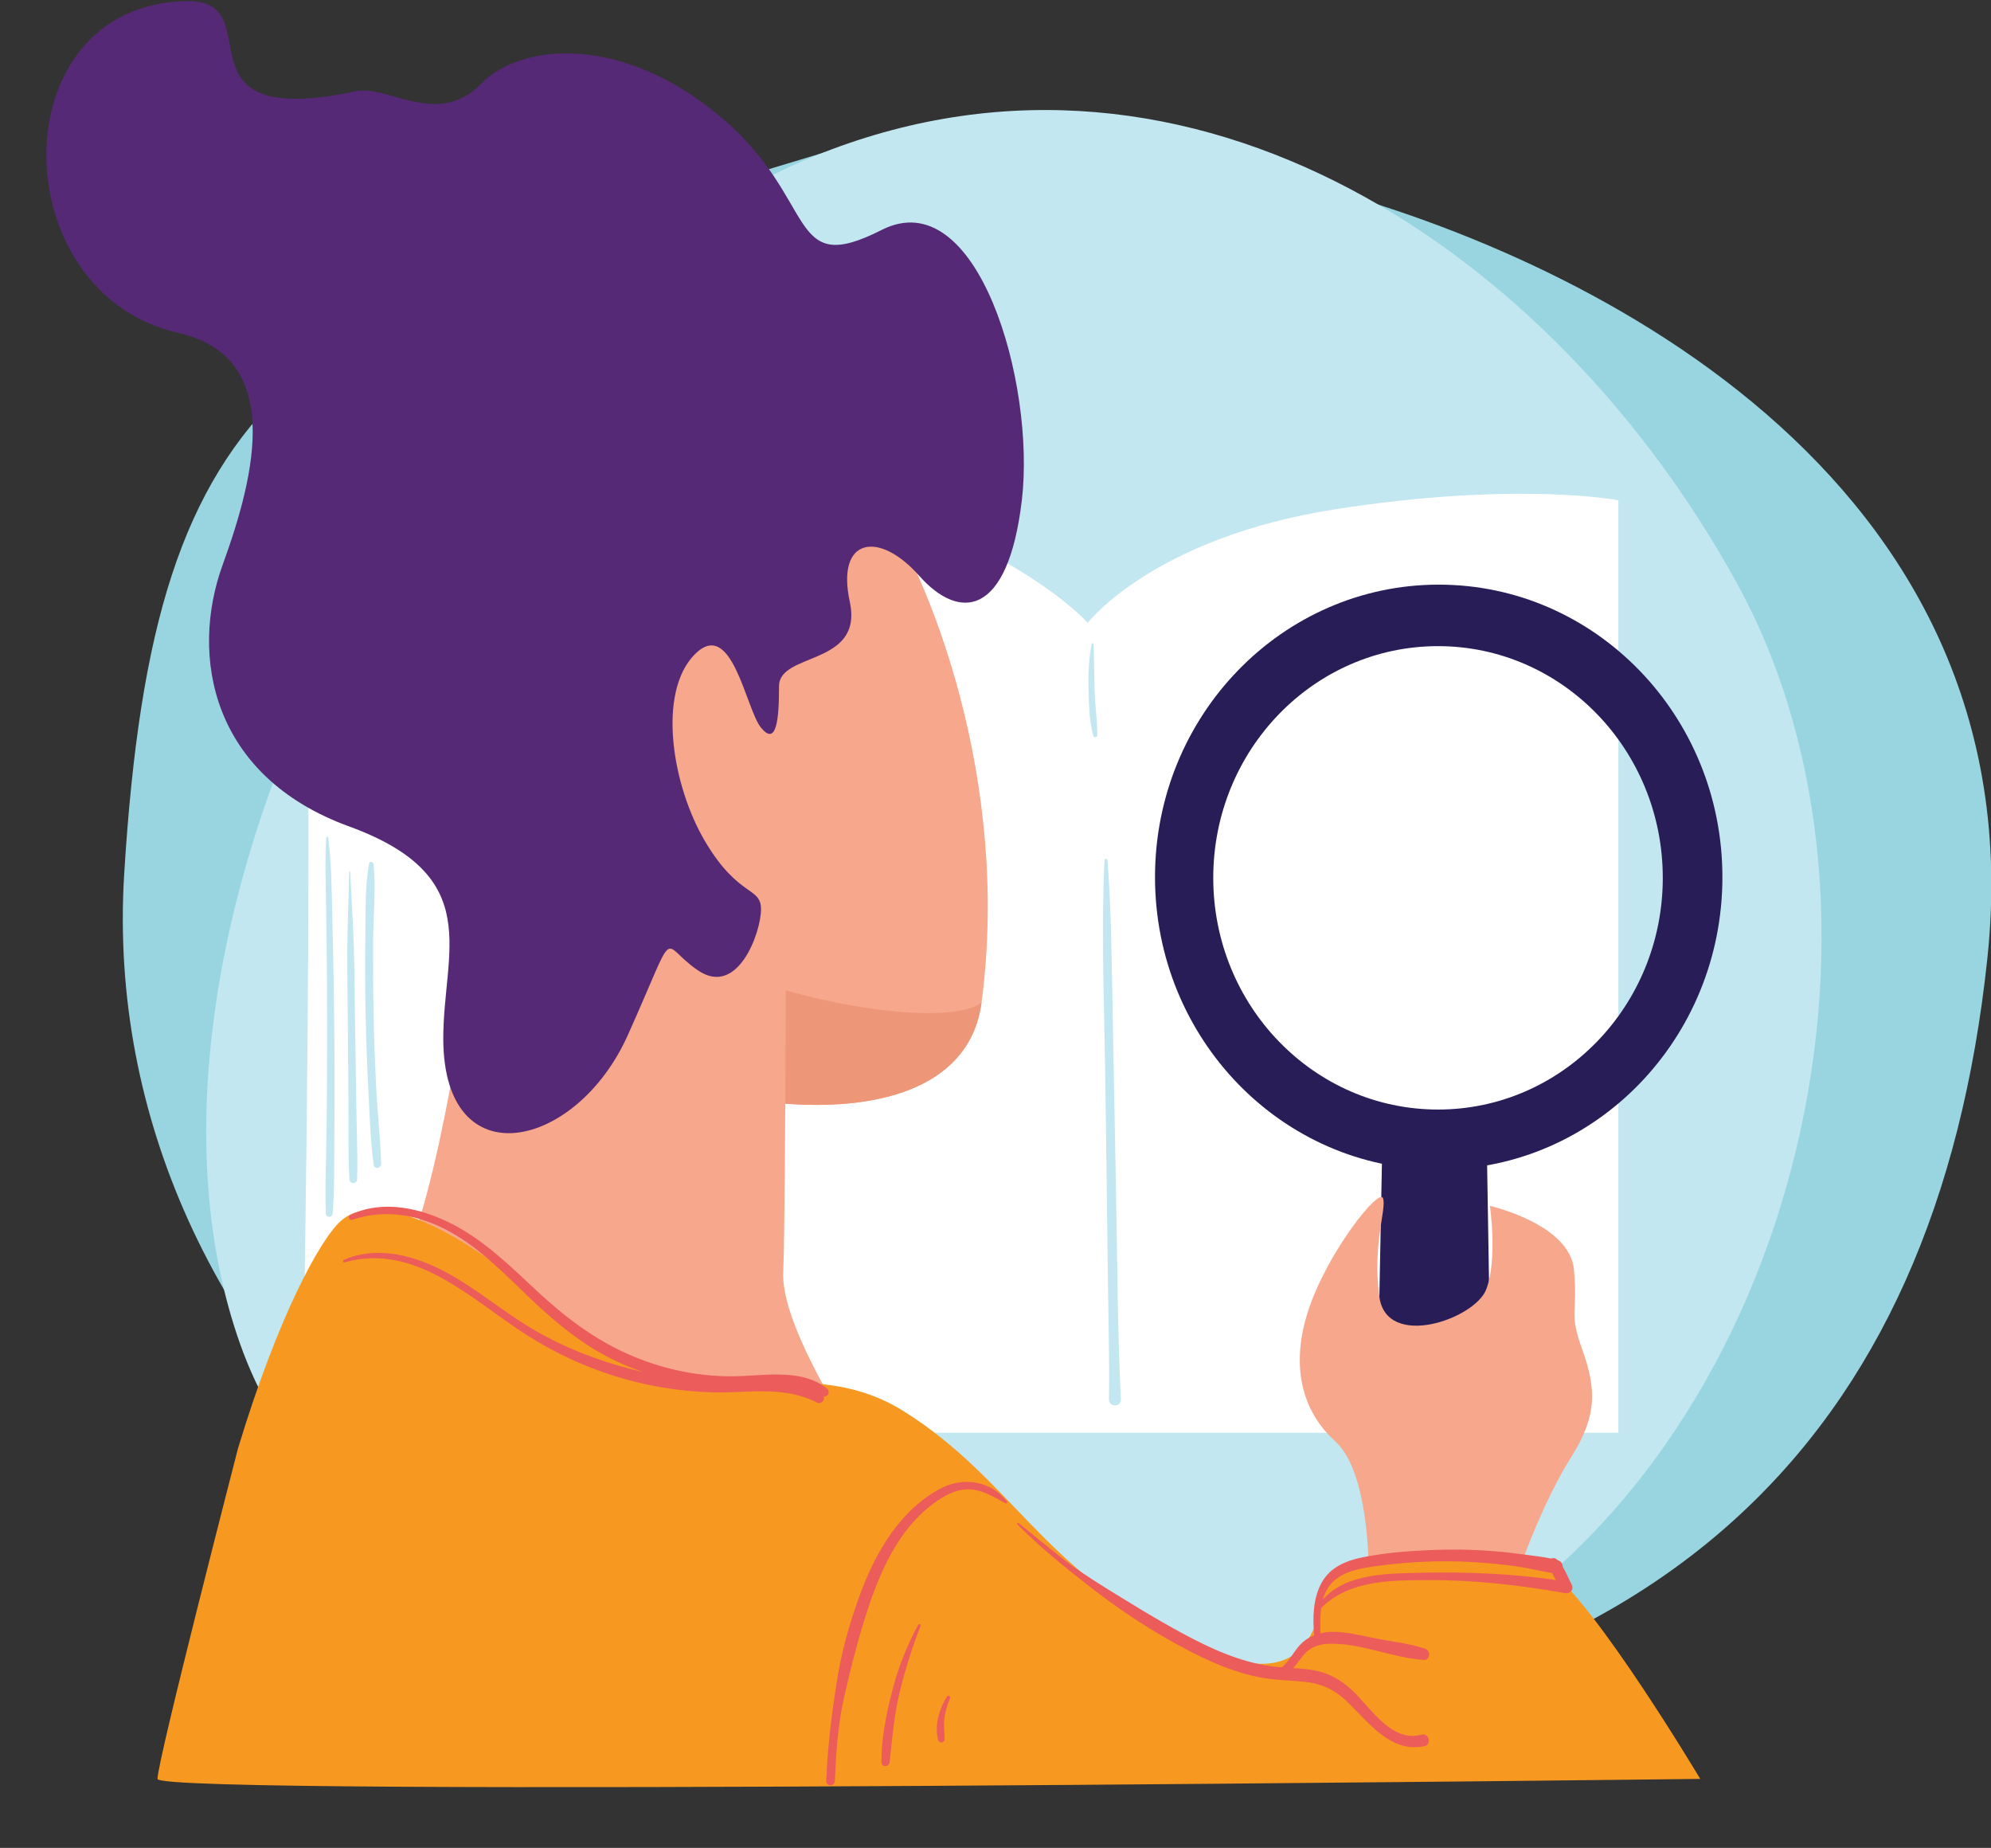
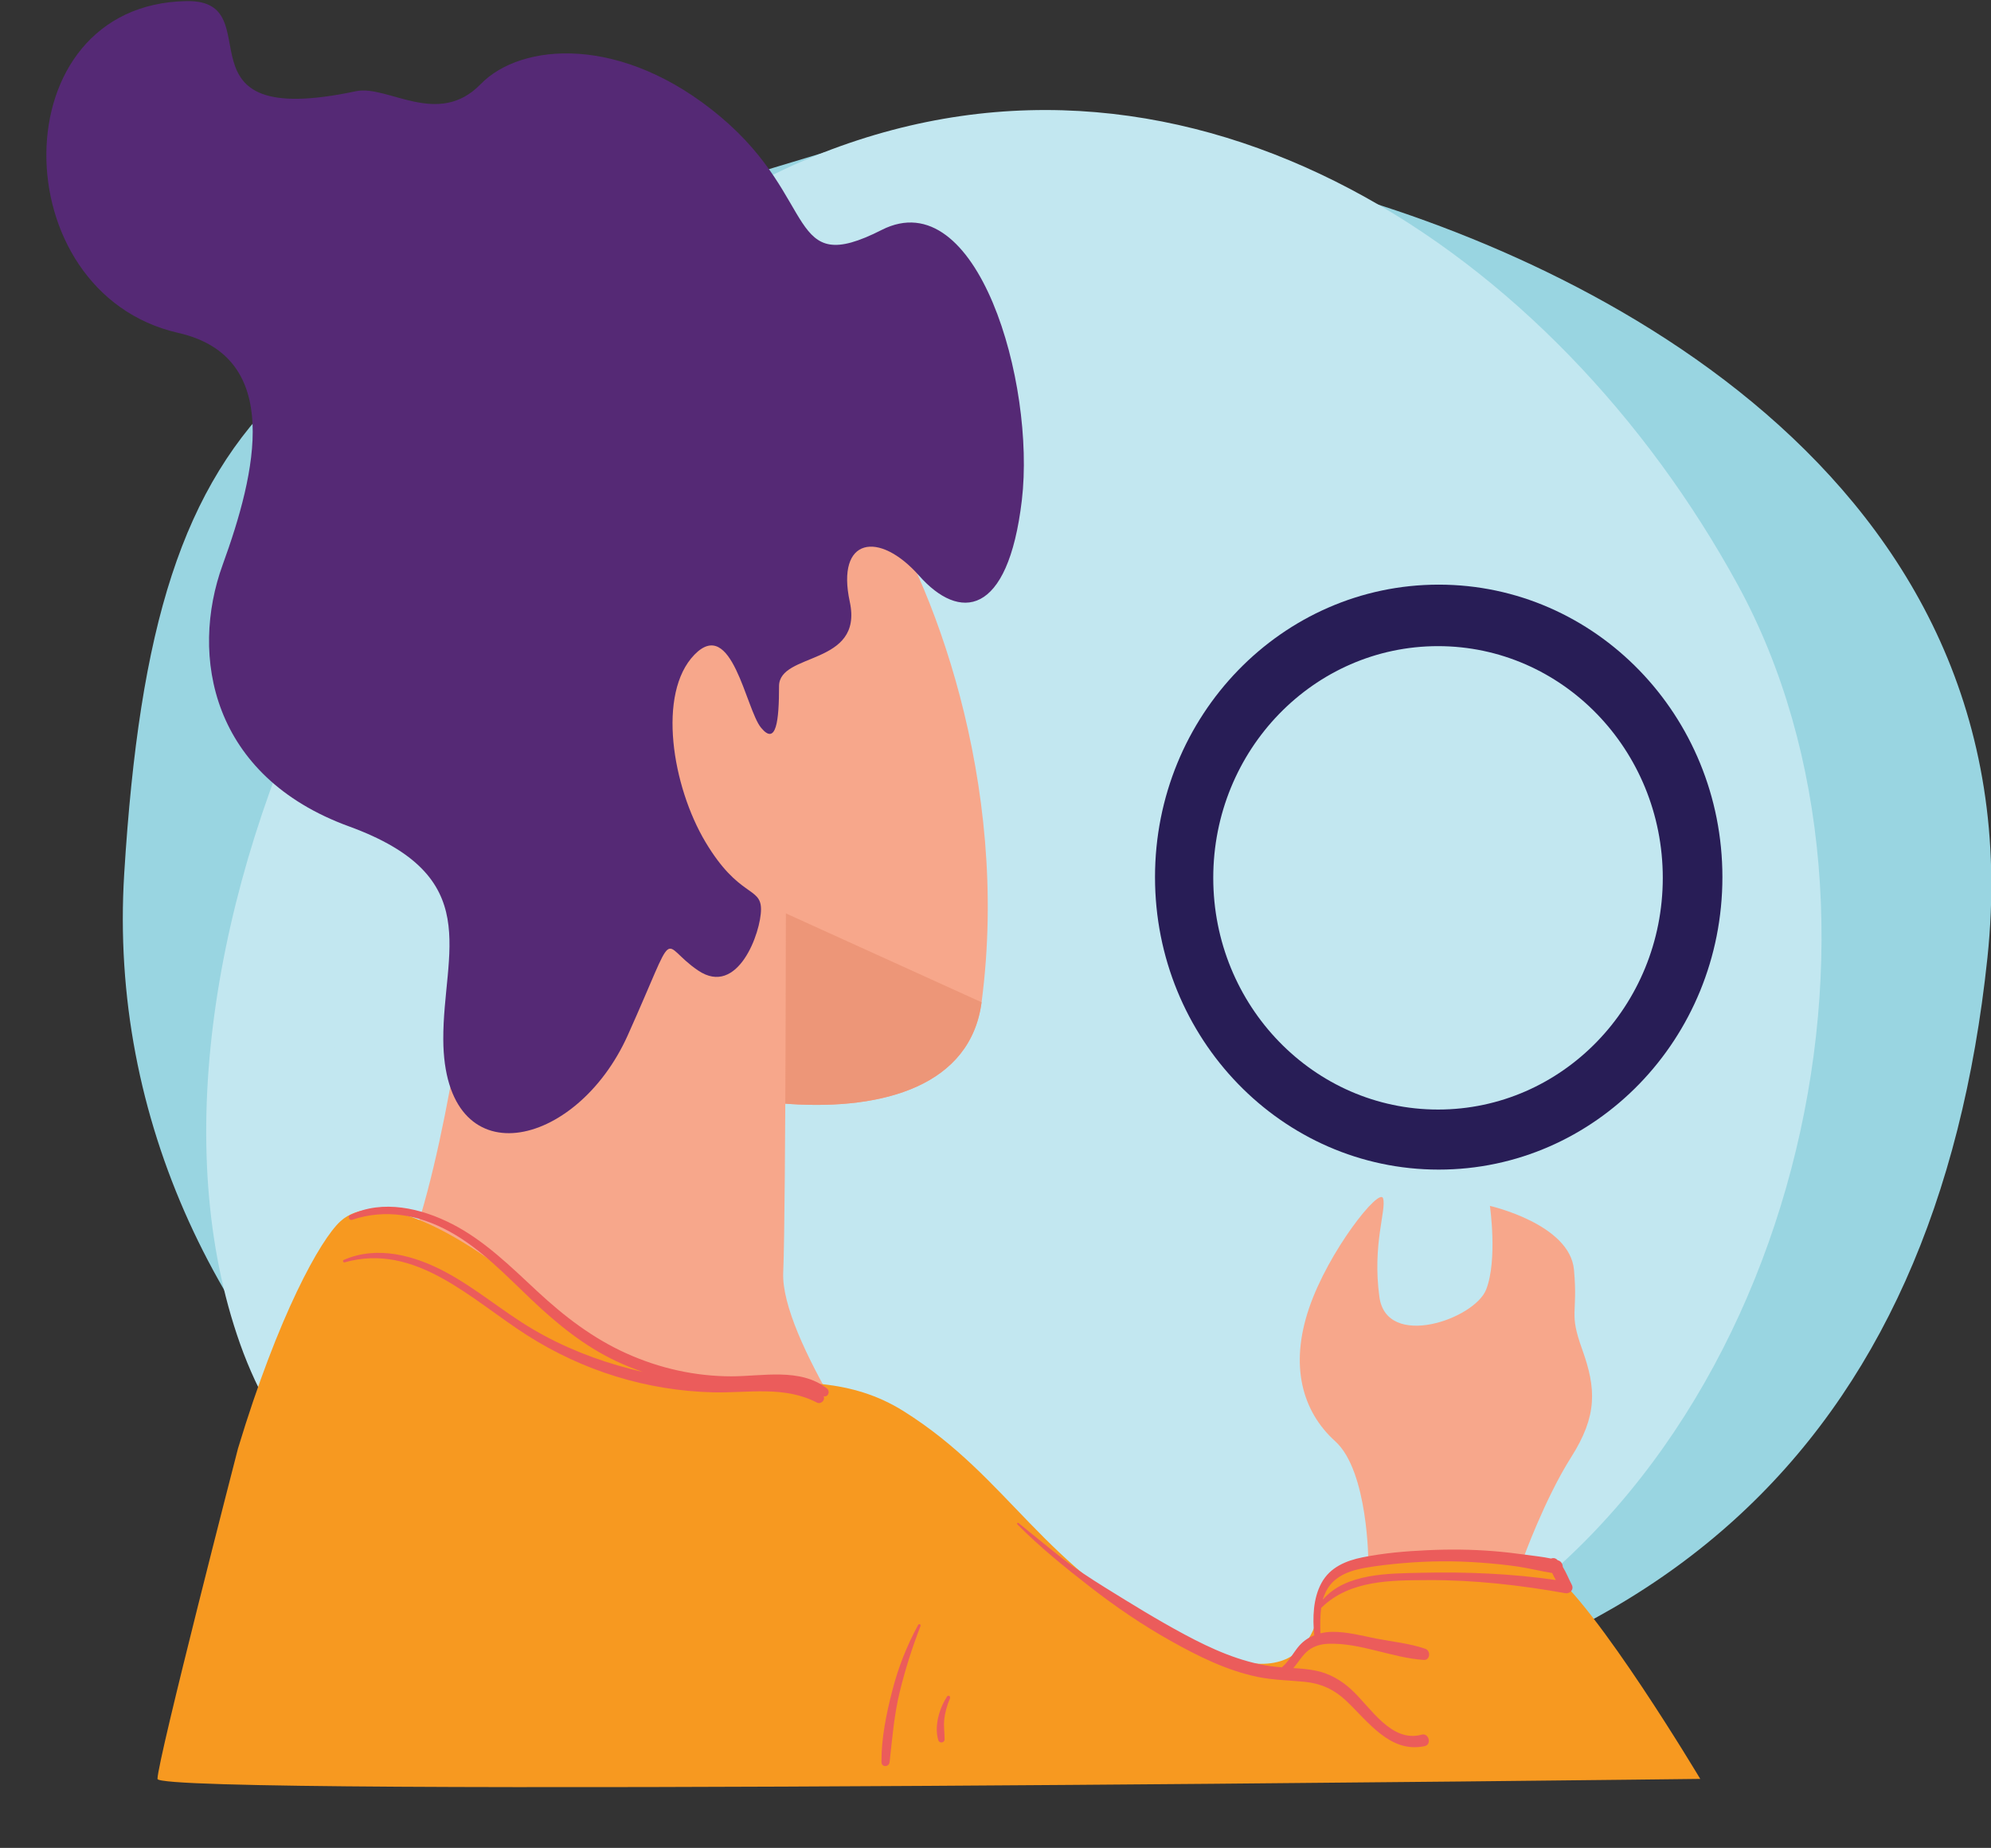
<svg xmlns="http://www.w3.org/2000/svg" height="167.4" preserveAspectRatio="xMidYMid meet" version="1.0" viewBox="-4.2 -0.1 180.4 167.4" width="180.4" zoomAndPan="magnify">
  <rect x="-4.2" y="-0.1" width="180.4" height="167.4" fill="#333333" stroke="none" />
  <defs>
    <clipPath id="a">
      <path d="M 6 12 L 176.23 12 L 176.23 158 L 6 158 Z M 6 12" />
    </clipPath>
    <clipPath id="b">
      <path d="M 10 109 L 150 109 L 150 161.801 L 10 161.801 Z M 10 109" />
    </clipPath>
    <clipPath id="c">
      <path d="M 70 134 L 88 134 L 88 161.801 L 70 161.801 Z M 70 134" />
    </clipPath>
  </defs>
  <g>
    <g clip-path="url(#a)" id="change1_1">
      <path d="M 70.41 13.734 C 22.391 28.117 9.82 34.336 7.055 79.035 C 4.289 123.738 47.066 160.32 96.43 157.555 C 145.797 154.785 171.223 130.734 175.875 86.68 C 180.527 42.629 138.418 22.676 113.777 16.457 C 89.141 10.238 70.41 13.734 70.41 13.734" fill="#99d5e1" />
    </g>
    <g id="change2_1">
      <path d="M 70.359 13.734 C 103.848 0.648 136.656 22.547 153.246 52.863 C 169.84 83.184 158.527 131.512 126.473 149.391 C 94.418 167.27 30.258 157.422 17.562 121.664 C 4.867 85.902 33.207 28.254 70.359 13.734" fill="#c2e7f0" />
    </g>
    <g id="change3_1">
-       <path d="M 22.391 40.879 C 22.391 40.879 36.441 36.855 61.262 41.844 C 86.082 46.832 94.355 56.324 94.355 56.324 C 94.355 56.324 100.289 48.602 116.836 46.027 C 133.383 43.453 142.438 45.223 142.438 45.223 L 142.438 129.695 L 23.172 129.695 C 23.172 129.695 24.891 43.453 22.391 40.879" fill="#fff" />
-     </g>
+       </g>
    <g id="change4_1">
      <path d="M 126.098 100.414 C 114.848 100.414 105.73 91.016 105.73 79.426 C 105.73 67.832 114.848 58.434 126.098 58.434 C 137.344 58.434 146.461 67.832 146.461 79.426 C 146.461 91.016 137.344 100.414 126.098 100.414 Z M 126.16 52.863 C 111.961 52.863 100.453 64.727 100.453 79.359 C 100.453 93.992 111.961 105.855 126.16 105.855 C 140.355 105.855 151.863 93.992 151.863 79.359 C 151.863 64.727 140.355 52.863 126.16 52.863" fill="#281d56" />
    </g>
    <g id="change4_2">
-       <path d="M 131.25 148.484 L 120.188 148.484 L 121.066 102.488 L 130.496 102.488 L 131.25 148.484" fill="#281d56" />
-     </g>
+       </g>
    <g id="change5_1">
      <path d="M 74.934 44.57 C 80.137 52.121 87.379 70.742 84.738 90.695 C 82.754 105.723 53.441 99.766 45.395 92.121 C 37.348 84.477 34.34 55.379 41.062 41.875 C 47.781 28.375 68.773 35.633 74.934 44.57" fill="#f7a78b" />
    </g>
    <g id="change6_1">
-       <path d="M 37.703 69.344 C 38.637 79.207 41.391 88.32 45.395 92.121 C 53.441 99.766 82.754 105.723 84.738 90.695 C 80.594 94.277 47.312 88.289 37.703 69.344" fill="#ed9678" />
+       <path d="M 37.703 69.344 C 38.637 79.207 41.391 88.32 45.395 92.121 C 53.441 99.766 82.754 105.723 84.738 90.695 " fill="#ed9678" />
    </g>
    <g id="change5_2">
      <path d="M 42 50.531 C 42 50.531 39.109 99.379 32.07 115.184 C 25.031 130.992 82.477 143.691 79.082 138.895 C 75.688 134.102 66.512 121.016 66.766 115.184 C 67.016 109.355 67.016 74.633 67.016 74.633 L 42 50.531" fill="#f7a78b" />
    </g>
    <g id="change5_3">
      <path d="M 119.785 141.469 C 119.785 141.469 119.785 133.176 116.781 130.465 C 113.777 127.754 112.645 123.605 114.406 118.422 C 116.164 113.242 120.793 107.422 121.117 108.457 C 121.445 109.484 120.125 112.609 120.785 117.395 C 121.445 122.18 129.422 119.398 130.461 116.711 C 131.504 114.02 130.797 109.141 130.797 109.141 C 130.797 109.141 138.039 110.781 138.414 114.926 C 138.793 119.07 137.91 118.684 139.172 122.18 C 140.426 125.68 140.551 128.141 138.164 131.898 C 135.773 135.656 133.801 141.129 133.801 141.129 L 119.785 141.469" fill="#f7a78b" />
    </g>
    <g clip-path="url(#b)" id="change7_1">
      <path d="M 17.363 131.121 C 21.008 119.07 24.828 112.176 26.664 110.52 C 29.68 107.797 36.719 110.262 47.406 119.848 C 58.09 129.438 68.02 121.664 77.699 127.754 C 87.379 133.844 90.125 141.863 102.766 148.348 C 115.41 154.832 115.059 145.672 116.113 143.191 C 117.172 140.711 131.879 139.023 136.152 142.133 C 140.426 145.246 149.855 161.051 149.855 161.051 C 149.855 161.051 10.07 162.734 10.07 161.051 C 10.07 159.367 17.363 131.121 17.363 131.121" fill="#f79920" />
    </g>
    <g id="change8_1">
      <path d="M 35.965 94.066 C 35.93 86.105 39.863 79.297 27.418 74.762 C 14.973 70.227 12.961 59.344 15.98 51.051 C 18.996 42.758 21.508 32.23 11.957 30.059 C -4.008 26.434 -4.211 0.277 12.711 0 C 20.629 -0.129 10.953 11.789 28.047 8.164 C 30.922 7.555 35.488 11.508 39.359 7.516 C 43.008 3.758 52.184 2.98 61.105 10.496 C 70.031 18.012 67.016 25.137 75.688 20.73 C 84.363 16.324 89.641 34.594 88.387 45.219 C 87.129 55.844 82.719 56.164 79.078 52.051 C 75.438 47.941 71.539 48.59 72.797 54.418 C 74.055 60.25 66.387 58.953 66.387 62.062 C 66.387 65.172 66.137 67.504 64.754 65.82 C 63.371 64.137 62.113 55.715 58.719 59.211 C 55.324 62.711 56.707 71.133 59.723 76.184 C 62.742 81.238 64.754 80.203 64.754 82.273 C 64.754 84.348 62.664 90.254 59.059 87.82 C 55.449 85.387 57.336 83.312 52.684 93.676 C 48.035 104.043 36.027 106.754 35.965 94.066" fill="#552975" />
    </g>
    <g id="change2_2">
      <path d="M 94.977 62.383 C 94.938 61.004 94.953 59.621 94.871 58.246 C 94.867 58.164 94.742 58.137 94.727 58.227 C 94.445 59.598 94.387 60.98 94.43 62.383 C 94.473 63.746 94.492 65.234 94.859 66.555 C 94.918 66.762 95.219 66.723 95.223 66.504 C 95.238 65.137 95.012 63.754 94.977 62.383" fill="#c2e7f0" />
    </g>
    <g id="change2_3">
      <path d="M 96.914 107.559 C 96.789 101.27 96.68 94.984 96.562 88.695 C 96.492 85.066 96.434 81.457 96.145 77.84 C 96.129 77.668 95.883 77.664 95.875 77.84 C 95.574 84.203 95.844 90.598 95.938 96.965 C 96.027 103.254 96.113 109.539 96.184 115.828 C 96.227 119.445 96.34 123.066 96.281 126.68 C 96.273 127.398 97.395 127.395 97.359 126.68 C 97.047 120.32 97.043 113.926 96.914 107.559" fill="#c2e7f0" />
    </g>
    <g id="change2_4">
      <path d="M 29.887 98.453 C 29.773 96.23 29.691 94.012 29.648 91.789 C 29.605 89.562 29.598 87.34 29.609 85.117 C 29.625 82.832 29.867 80.469 29.652 78.195 C 29.629 77.973 29.289 77.879 29.242 78.137 C 28.844 80.316 28.945 82.648 28.906 84.859 C 28.867 87.168 28.883 89.48 28.93 91.789 C 28.977 94.094 29.059 96.402 29.18 98.707 C 29.297 100.945 29.352 103.234 29.664 105.457 C 29.723 105.848 30.34 105.75 30.328 105.363 C 30.273 103.062 30.004 100.754 29.887 98.453" fill="#c2e7f0" />
    </g>
    <g id="change2_5">
      <path d="M 28.078 99.77 C 28.047 97.449 28.012 95.125 27.973 92.805 C 27.938 90.484 27.93 88.16 27.863 85.84 C 27.797 83.516 27.633 81.199 27.531 78.875 C 27.531 78.812 27.441 78.812 27.438 78.875 C 27.395 81.199 27.285 83.516 27.27 85.84 C 27.254 88.16 27.301 90.484 27.316 92.805 C 27.336 95.125 27.352 97.449 27.375 99.77 C 27.398 102.086 27.332 104.422 27.457 106.734 C 27.48 107.195 28.141 107.199 28.156 106.734 C 28.227 104.418 28.109 102.086 28.078 99.77" fill="#c2e7f0" />
    </g>
    <g id="change2_6">
      <path d="M 26.113 96.543 C 26.094 92.156 26.027 87.773 25.918 83.387 C 25.855 80.852 25.852 78.297 25.543 75.781 C 25.527 75.664 25.367 75.656 25.359 75.781 C 25.227 77.969 25.32 80.164 25.355 82.355 C 25.391 84.59 25.414 86.828 25.43 89.062 C 25.453 93.449 25.441 97.832 25.391 102.219 C 25.363 104.754 25.23 107.301 25.324 109.828 C 25.34 110.246 25.914 110.234 25.945 109.828 C 26.117 107.648 26.074 105.441 26.094 103.254 C 26.113 101.016 26.121 98.781 26.113 96.543" fill="#c2e7f0" />
    </g>
    <g clip-path="url(#c)" id="change9_1">
-       <path d="M 87.035 135.902 C 85.617 134.102 83.184 133.684 81.203 134.656 C 79.359 135.562 77.75 137.113 76.551 138.801 C 75.281 140.586 74.348 142.605 73.605 144.672 C 72.727 147.117 72.027 149.637 71.625 152.207 C 71.156 155.203 70.777 158.211 70.664 161.246 C 70.648 161.762 71.422 161.762 71.445 161.246 C 71.547 158.77 71.715 156.207 72.254 153.785 C 72.773 151.438 73.371 149.082 74.078 146.781 C 75.219 143.062 76.812 139.035 79.852 136.523 C 80.816 135.723 82.043 134.898 83.309 134.828 C 84.652 134.746 85.762 135.469 86.902 136.082 C 87.02 136.141 87.113 136 87.035 135.902" fill="#eb5c5b" />
-     </g>
+       </g>
    <g id="change9_2">
      <path d="M 78.996 147.094 C 77.965 148.988 77.176 150.984 76.641 153.086 C 76.113 155.141 75.648 157.391 75.668 159.523 C 75.672 160.027 76.352 160 76.406 159.523 C 76.648 157.375 76.809 155.273 77.324 153.164 C 77.82 151.133 78.457 149.129 79.211 147.188 C 79.262 147.059 79.059 146.977 78.996 147.094" fill="#eb5c5b" />
    </g>
    <g id="change9_3">
      <path d="M 81.875 153.758 C 81.957 153.57 81.719 153.418 81.605 153.594 C 80.914 154.668 80.43 156.262 80.816 157.539 C 80.91 157.859 81.383 157.805 81.387 157.461 C 81.391 156.879 81.297 156.309 81.352 155.727 C 81.418 155.047 81.613 154.379 81.875 153.758" fill="#eb5c5b" />
    </g>
    <g id="change9_4">
      <path d="M 70.719 125.676 C 68.305 123.785 64.855 124.586 62.055 124.582 C 58.789 124.578 55.562 123.859 52.574 122.512 C 49.516 121.137 46.938 119.16 44.469 116.867 C 42.082 114.645 39.699 112.289 36.793 110.797 C 34 109.359 30.465 108.52 27.52 109.977 C 27.285 110.094 27.449 110.488 27.695 110.406 C 30.719 109.387 33.754 109.941 36.531 111.465 C 39.383 113.027 41.645 115.449 44 117.676 C 46.297 119.852 48.727 121.828 51.574 123.18 C 52.375 123.562 53.203 123.895 54.043 124.18 C 53.672 124.098 53.301 124.012 52.934 123.914 C 49.863 123.125 46.852 121.945 44.102 120.328 C 41.383 118.73 38.969 116.633 36.188 115.145 C 33.367 113.629 29.973 112.703 26.934 114.043 C 26.816 114.098 26.902 114.293 27.023 114.258 C 33.469 112.43 38.539 117.668 43.547 120.855 C 48.621 124.09 54.41 125.879 60.375 126.031 C 63.578 126.113 66.832 125.406 69.82 126.961 C 70.184 127.148 70.617 126.715 70.414 126.383 C 70.812 126.512 71.07 125.957 70.719 125.676" fill="#eb5c5b" />
    </g>
    <g id="change9_5">
      <path d="M 124.555 142.379 C 121.688 142.445 117.746 142.391 115.668 144.805 C 115.863 144.113 116.203 143.488 116.797 143.004 C 117.598 142.344 118.629 142.082 119.613 141.91 C 120.715 141.723 121.824 141.598 122.934 141.504 C 125.258 141.305 127.59 141.285 129.914 141.457 C 131.066 141.539 132.219 141.652 133.359 141.82 C 134.391 141.973 135.41 142.242 136.438 142.398 C 136.539 142.613 136.652 142.828 136.773 143.035 C 132.73 142.449 128.637 142.285 124.555 142.379 Z M 138.211 143.453 C 137.953 142.965 137.715 142.359 137.402 141.844 C 137.391 141.594 137.258 141.34 136.992 141.258 C 136.973 141.254 136.953 141.25 136.938 141.242 C 136.902 141.211 136.871 141.18 136.836 141.148 C 136.707 141.039 136.496 141.02 136.34 141.09 C 135.578 140.926 134.773 140.852 134.02 140.742 C 133.055 140.609 132.086 140.496 131.117 140.418 C 129.117 140.258 127.102 140.242 125.098 140.336 C 123.152 140.422 121.18 140.594 119.266 140.977 C 117.773 141.277 116.312 141.871 115.535 143.305 C 114.77 144.711 114.727 146.453 114.879 148.039 C 114.383 148.238 113.926 148.539 113.543 148.961 C 113.066 149.492 112.582 150.418 111.945 150.941 C 111.605 150.918 111.27 150.887 110.934 150.84 C 108.176 150.449 105.578 149.281 103.133 147.969 C 100.68 146.656 98.316 145.195 95.949 143.727 C 94.594 142.883 93.246 142.012 91.988 141.023 C 90.676 139.992 89.387 138.922 88.09 137.875 C 88.012 137.812 87.902 137.914 87.977 137.988 C 90.008 140.043 92.281 141.879 94.555 143.645 C 96.887 145.461 99.316 147.113 101.883 148.551 C 104.359 149.941 106.961 151.234 109.742 151.809 C 111.16 152.102 112.59 152.117 114.02 152.258 C 115.469 152.398 116.668 152.938 117.746 153.949 C 119.77 155.855 121.754 158.754 124.891 158.082 C 125.547 157.941 125.27 156.863 124.613 157.043 C 121.859 157.801 120.004 154.586 118.266 152.98 C 117.336 152.121 116.277 151.508 115.043 151.25 C 114.363 151.109 113.676 151.055 112.988 151.012 C 112.992 151.008 112.996 151.004 112.996 151 C 113.457 150.477 113.809 149.824 114.363 149.398 C 114.879 149.004 115.508 148.836 116.141 148.812 C 119.078 148.703 121.902 150.086 124.809 150.273 C 125.395 150.309 125.453 149.438 124.941 149.262 C 123.531 148.777 121.945 148.621 120.48 148.336 C 119.188 148.078 117.852 147.719 116.527 147.73 C 116.156 147.734 115.789 147.777 115.438 147.863 C 115.418 147.109 115.406 146.309 115.516 145.551 C 115.527 145.547 115.535 145.539 115.547 145.527 C 118.117 143.023 121.852 143.062 125.168 143.043 C 129.352 143.02 133.512 143.496 137.633 144.227 C 138.066 144.301 138.438 143.879 138.211 143.453" fill="#eb5c5b" />
    </g>
  </g>
</svg>